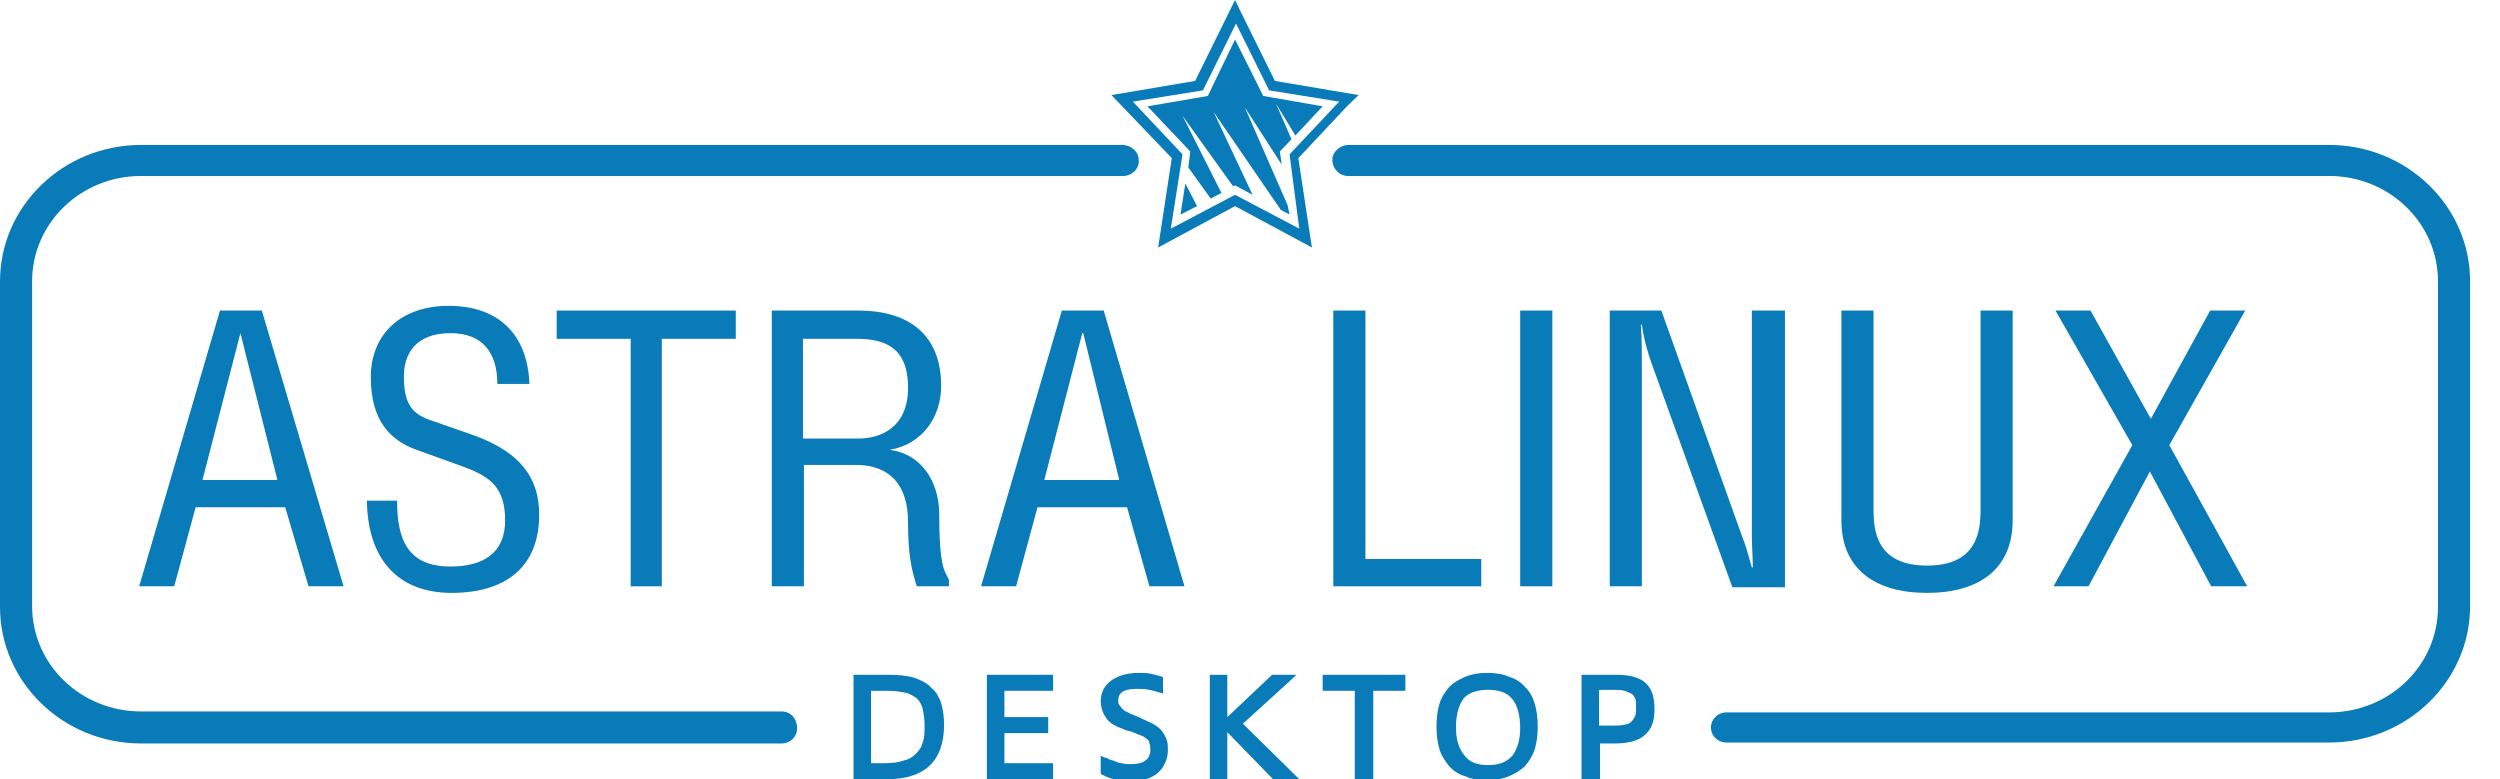
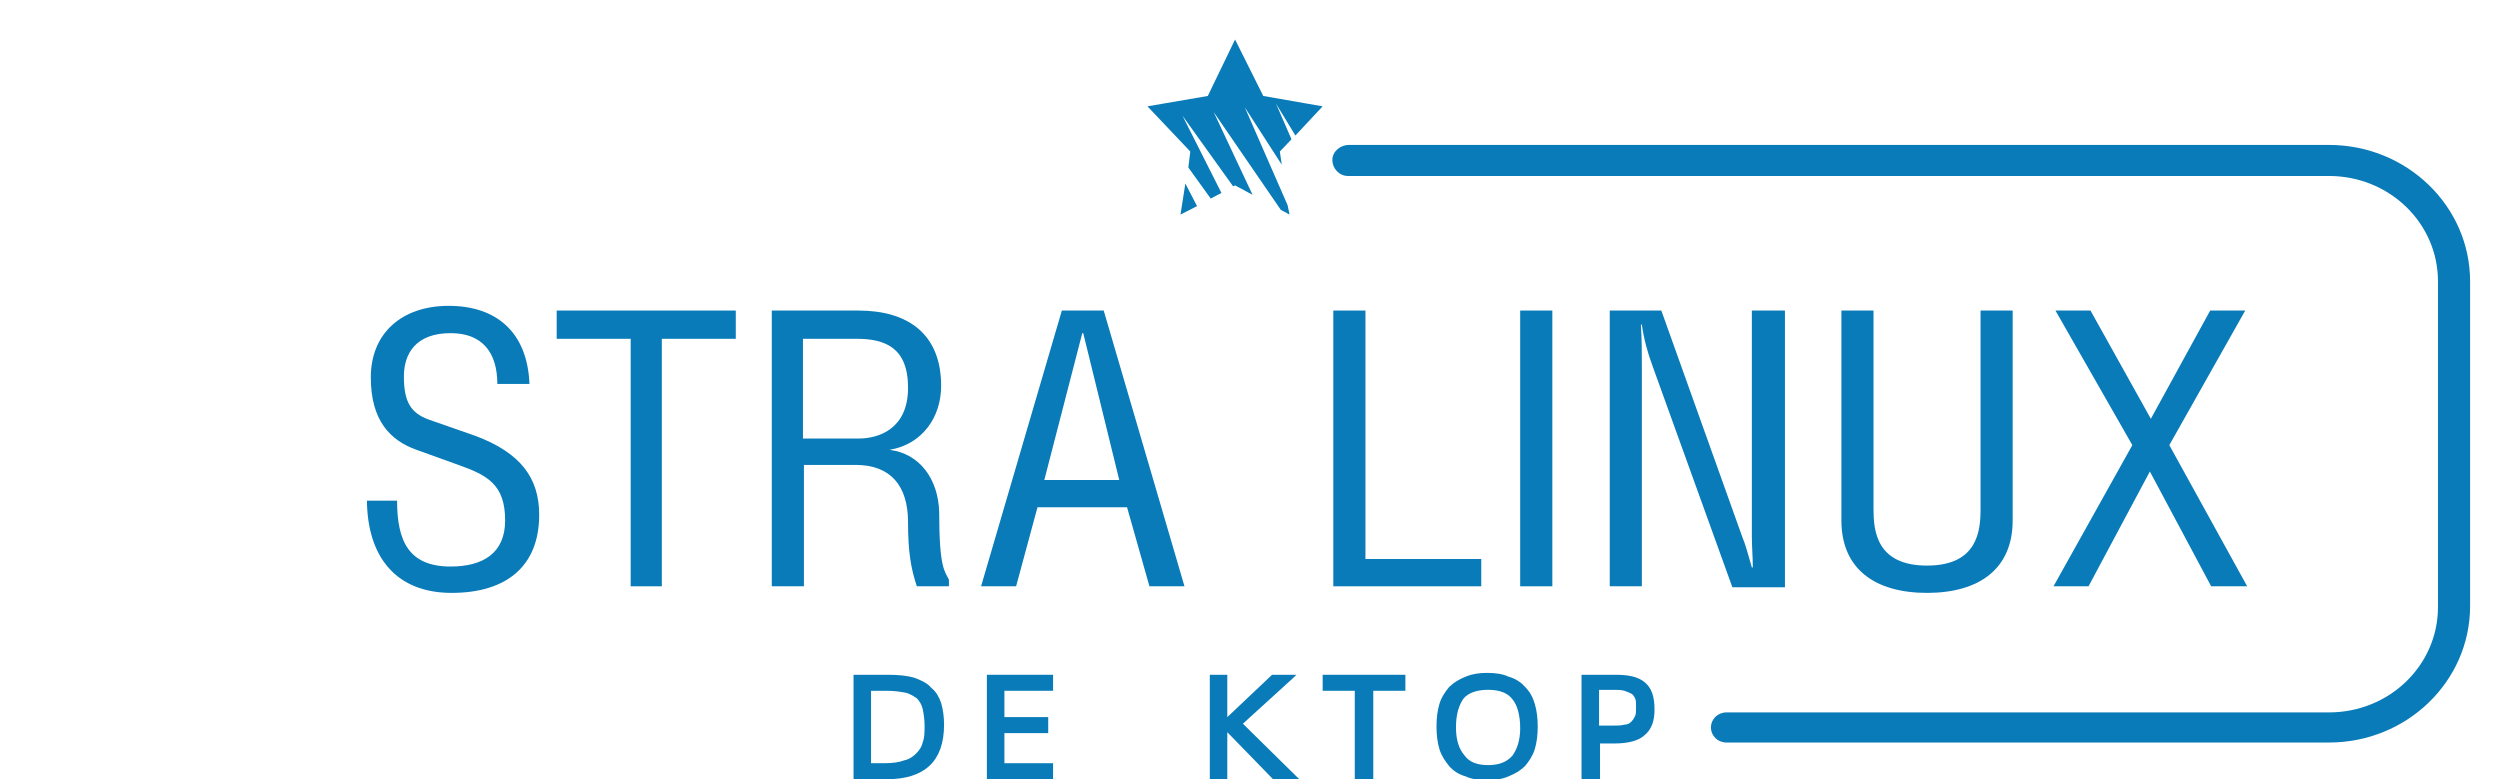
<svg xmlns="http://www.w3.org/2000/svg" width="77" height="24" viewBox="0 0 77 24" fill="none">
-   <path d="M4.287 18.058H5.366L6.026 15.623H8.784L9.503 18.058H10.582L8.064 9.565H6.775L4.287 18.058ZM7.405 10.261L8.544 14.783H6.236L7.405 10.261Z" fill="#087BB8" />
  <path d="M11.301 15.362C11.301 17.189 12.23 18.261 13.909 18.261C15.588 18.261 16.607 17.449 16.607 15.855C16.607 14.725 16.037 13.942 14.628 13.42L13.219 12.928C12.65 12.725 12.44 12.377 12.44 11.594C12.44 10.899 12.8 10.261 13.879 10.261C14.868 10.261 15.318 10.87 15.318 11.826H16.307C16.247 10.261 15.318 9.42 13.819 9.42C12.38 9.42 11.421 10.261 11.421 11.623C11.421 12.957 12.02 13.565 12.83 13.855L14.119 14.319C15.018 14.638 15.558 14.928 15.558 16.029C15.558 17.044 14.868 17.449 13.879 17.449C12.59 17.449 12.23 16.667 12.23 15.42H11.301V15.362Z" fill="#087BB8" />
  <path d="M22.662 9.565H17.146V10.435H19.425V18.058H20.384V10.435H22.662V9.565Z" fill="#087BB8" />
  <path d="M27.399 13.855C28.418 13.681 28.987 12.841 28.987 11.884C28.987 10.29 27.968 9.565 26.439 9.565H23.771V18.058H24.761V14.319H26.349C27.429 14.319 27.968 14.957 27.968 16.087C27.968 17.015 28.058 17.507 28.238 18.058H29.227V17.855C29.107 17.594 28.927 17.536 28.927 15.768C28.897 14.754 28.328 13.971 27.399 13.855ZM24.731 13.478V10.435H26.379C27.249 10.435 27.968 10.696 27.968 11.942C27.968 13.188 27.099 13.507 26.439 13.507H24.731V13.478Z" fill="#087BB8" />
  <path d="M32.705 9.565L30.217 18.058H31.296L31.955 15.623H34.713L35.403 18.058H36.482L33.994 9.565H32.705ZM32.165 14.783L33.334 10.261H33.364L34.473 14.783H32.165Z" fill="#087BB8" />
  <path d="M41.066 9.565V18.058H45.623V17.217H42.056V9.565H41.066Z" fill="#087BB8" />
  <path d="M47.812 9.565H46.822V18.058H47.812V9.565Z" fill="#087BB8" />
  <path d="M53.657 16.522L51.169 9.565H49.58V18.058H50.569V11.304C50.569 10.87 50.569 10.435 50.539 10H50.569C50.629 10.435 50.749 10.87 50.899 11.275L53.357 18.087H54.976V9.565H53.957V16.522C53.957 16.84 53.987 17.159 53.987 17.478H53.957C53.837 17.072 53.777 16.812 53.657 16.522Z" fill="#087BB8" />
  <path d="M56.715 9.565V16.029C56.715 17.536 57.764 18.261 59.352 18.261C60.941 18.261 61.99 17.536 61.99 16.029V9.565H61.001V15.681C61.001 16.348 60.911 17.42 59.352 17.42C57.794 17.42 57.704 16.348 57.704 15.681V9.565H56.715Z" fill="#087BB8" />
  <path d="M64.327 18.058L66.216 14.522L68.104 18.058H69.213L66.815 13.71L69.153 9.565H68.074L66.246 12.899L64.387 9.565H63.308L65.676 13.71L63.248 18.058H64.327Z" fill="#087BB8" />
  <path d="M71.733 4.464H41.547C41.277 4.464 41.037 4.667 41.037 4.928C41.037 5.189 41.247 5.42 41.517 5.42H71.733C73.591 5.42 75.09 6.87 75.09 8.667V18.696C75.09 20.493 73.591 21.942 71.733 21.942H53.178C52.908 21.942 52.698 22.145 52.698 22.406C52.698 22.667 52.908 22.87 53.178 22.87H71.733C74.131 22.87 76.079 20.986 76.079 18.667V8.667C76.079 6.348 74.131 4.464 71.733 4.464Z" fill="#087BB8" />
-   <path d="M24.071 21.913H4.347C2.488 21.913 0.989 20.464 0.989 18.667V8.667C0.989 6.87 2.488 5.42 4.347 5.42H34.592C34.862 5.42 35.102 5.189 35.072 4.928C35.072 4.667 34.832 4.464 34.562 4.464H4.347C1.948 4.464 0 6.348 0 8.667V18.696C0 21.015 1.948 22.899 4.347 22.899H24.071C24.34 22.899 24.55 22.696 24.55 22.435C24.55 22.116 24.34 21.913 24.071 21.913Z" fill="#087BB8" />
-   <path d="M41.487 3.275L41.846 2.928L39.268 2.493L38.279 0.493L38.039 0L36.81 2.493L34.232 2.928L36.091 4.87L35.671 7.623L38.039 6.348L40.407 7.623L39.988 4.87L41.487 3.275ZM40.018 7.043L38.039 6L36.061 7.043L36.421 4.754L34.892 3.13L37.05 2.783L38.069 0.725L39.089 2.783L41.247 3.13L39.718 4.754L40.018 7.043Z" fill="#087BB8" />
  <path d="M38.339 3.304L39.478 5.072L39.419 4.667L39.778 4.29L39.299 3.188L39.898 4.174L40.737 3.275L38.909 2.956L38.04 1.217L37.2 2.956L35.342 3.275L36.661 4.667L36.601 5.159L37.29 6.116L37.62 5.942L36.421 3.565L37.98 5.739L38.04 5.71L38.579 6L37.38 3.449L39.449 6.464L39.718 6.609L39.658 6.319L38.339 3.304Z" fill="#087BB8" />
  <path d="M36.359 6.609L36.869 6.348L36.509 5.652L36.359 6.609Z" fill="#087BB8" />
  <path d="M28.687 21.189C28.567 21.044 28.387 20.957 28.148 20.87C27.938 20.812 27.668 20.783 27.368 20.783H26.349H26.289V20.841V23.942V24H26.349H27.308C28.477 24 29.077 23.449 29.077 22.319C29.077 22.087 29.047 21.855 28.987 21.652C28.927 21.478 28.837 21.305 28.687 21.189ZM28.417 22.87C28.387 23.015 28.297 23.131 28.207 23.218C28.117 23.305 27.998 23.391 27.848 23.42C27.698 23.478 27.488 23.507 27.248 23.507H26.828V21.276H27.308C27.548 21.276 27.728 21.305 27.878 21.333C28.028 21.362 28.148 21.449 28.237 21.507C28.327 21.594 28.387 21.71 28.417 21.826C28.447 21.971 28.477 22.145 28.477 22.348C28.477 22.551 28.477 22.725 28.417 22.87Z" fill="#087BB8" />
  <path d="M30.456 20.783H30.396V20.841V23.942V24H30.456H32.345H32.435V23.942V23.565V23.507H32.345H30.936V22.58H32.225H32.285V22.522V22.145V22.087H32.225H30.936V21.276H32.345H32.435V21.218V20.841V20.783H32.345H30.456Z" fill="#087BB8" />
-   <path d="M35.791 22.522C35.731 22.435 35.641 22.377 35.551 22.319C35.461 22.261 35.311 22.203 35.191 22.145L35.071 22.087C34.952 22.029 34.832 22 34.742 21.942C34.652 21.913 34.592 21.855 34.562 21.826C34.532 21.797 34.502 21.739 34.472 21.71C34.442 21.681 34.442 21.623 34.442 21.565C34.442 21.42 34.502 21.217 35.011 21.217C35.131 21.217 35.281 21.217 35.401 21.246C35.521 21.275 35.641 21.304 35.731 21.333L35.821 21.362V21.275V20.898V20.869L35.791 20.841C35.701 20.812 35.581 20.783 35.461 20.754C35.341 20.725 35.191 20.725 35.071 20.725C34.712 20.725 34.442 20.812 34.232 20.956C34.022 21.101 33.902 21.333 33.902 21.594C33.902 21.71 33.932 21.826 33.962 21.913C33.992 22 34.052 22.087 34.112 22.174C34.172 22.232 34.262 22.319 34.352 22.348C34.442 22.406 34.562 22.435 34.682 22.493L34.802 22.522C34.922 22.551 35.011 22.609 35.101 22.638C35.191 22.667 35.251 22.696 35.311 22.754C35.371 22.783 35.401 22.841 35.401 22.898C35.431 22.956 35.431 23.015 35.431 23.101C35.431 23.246 35.371 23.362 35.281 23.42C35.191 23.507 35.011 23.536 34.802 23.536C34.712 23.536 34.652 23.536 34.562 23.507C34.472 23.507 34.412 23.478 34.352 23.449C34.292 23.42 34.232 23.42 34.172 23.391C34.112 23.362 34.082 23.333 34.022 23.333L33.902 23.275V23.391V23.797V23.826L33.932 23.855C34.052 23.913 34.172 23.971 34.322 24C34.472 24.029 34.622 24.058 34.802 24.058C34.981 24.058 35.131 24.029 35.281 24C35.431 23.971 35.551 23.884 35.641 23.826C35.731 23.739 35.821 23.652 35.881 23.507C35.941 23.391 35.971 23.246 35.971 23.101C35.971 22.985 35.971 22.898 35.941 22.812C35.911 22.696 35.851 22.609 35.791 22.522Z" fill="#087BB8" />
  <path d="M38.281 22.29L39.81 20.899L39.93 20.783H39.75H39.18L37.801 22.087V20.841V20.783H37.741H37.322H37.262V20.841V23.942V24H37.322H37.741H37.801V23.942V22.551L39.21 24H39.24H39.27H39.84H40.02L39.9 23.884L38.281 22.29Z" fill="#087BB8" />
  <path d="M40.738 21.276H41.727V24H42.297V21.276H43.286V20.783H40.738V21.276Z" fill="#087BB8" />
  <path d="M46.972 21.159C46.852 21.015 46.672 20.898 46.462 20.841C46.282 20.754 46.043 20.725 45.803 20.725C45.563 20.725 45.353 20.754 45.143 20.841C44.934 20.927 44.784 21.015 44.634 21.159C44.514 21.304 44.394 21.478 44.334 21.681C44.274 21.884 44.244 22.116 44.244 22.377C44.244 22.638 44.274 22.869 44.334 23.072C44.394 23.275 44.514 23.449 44.634 23.594C44.754 23.739 44.934 23.855 45.143 23.913C45.323 24 45.563 24.029 45.803 24.029C46.043 24.029 46.252 24 46.462 23.913C46.672 23.826 46.822 23.739 46.972 23.594C47.092 23.449 47.212 23.275 47.272 23.072C47.332 22.869 47.362 22.638 47.362 22.377C47.362 22.116 47.332 21.884 47.272 21.681C47.212 21.478 47.122 21.304 46.972 21.159ZM46.582 23.275C46.402 23.478 46.163 23.565 45.833 23.565C45.503 23.565 45.263 23.478 45.113 23.275C44.934 23.072 44.844 22.783 44.844 22.406C44.844 22 44.934 21.71 45.084 21.507C45.233 21.333 45.503 21.246 45.833 21.246C46.163 21.246 46.432 21.333 46.582 21.536C46.732 21.71 46.822 22.029 46.822 22.435C46.822 22.783 46.732 23.072 46.582 23.275Z" fill="#087BB8" />
  <path d="M50.659 21.015C50.45 20.841 50.15 20.783 49.76 20.783H48.711V24.029H49.281V22.899H49.73C50.15 22.899 50.48 22.812 50.659 22.638C50.869 22.464 50.959 22.203 50.959 21.855C50.959 21.449 50.869 21.189 50.659 21.015ZM50.36 22.058C50.33 22.116 50.3 22.174 50.24 22.232C50.18 22.29 50.12 22.319 50.03 22.319C49.94 22.348 49.82 22.348 49.7 22.348H49.251V21.247H49.7C49.82 21.247 49.94 21.247 50.03 21.276C50.12 21.305 50.18 21.333 50.24 21.362C50.3 21.391 50.33 21.449 50.36 21.507C50.39 21.565 50.39 21.652 50.39 21.768C50.39 21.913 50.39 22 50.36 22.058Z" fill="#087BB8" />
</svg>